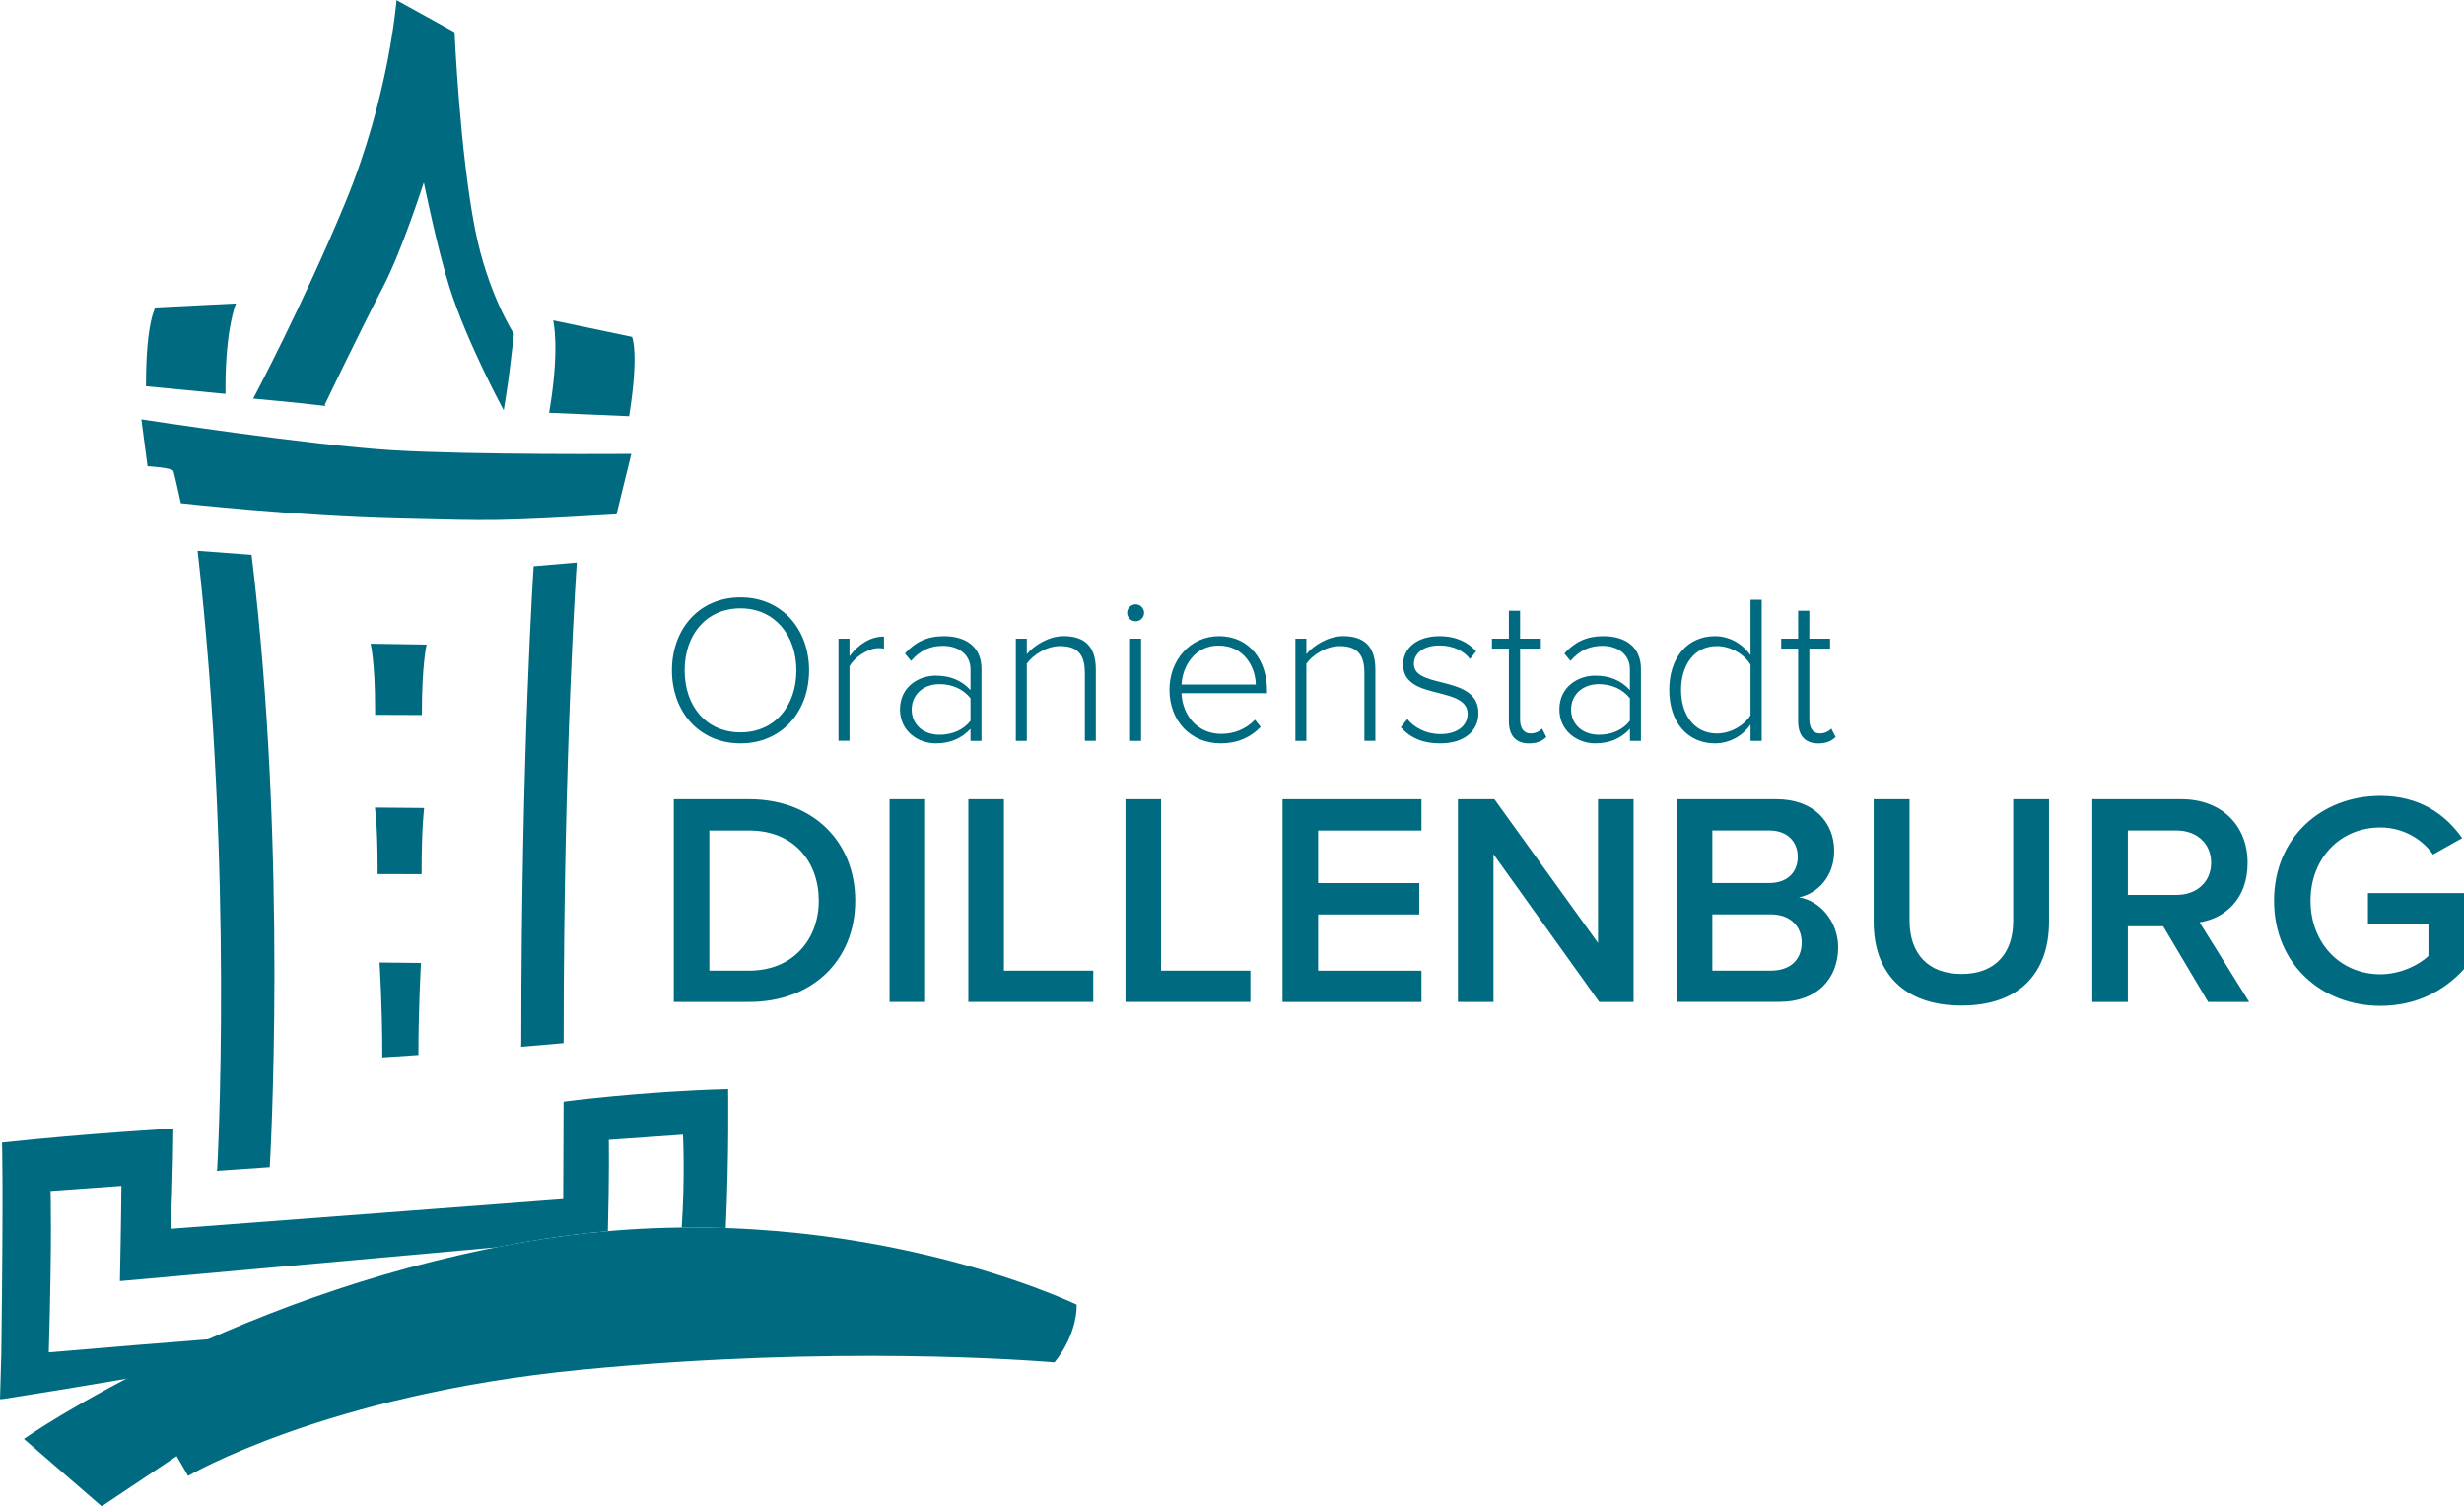
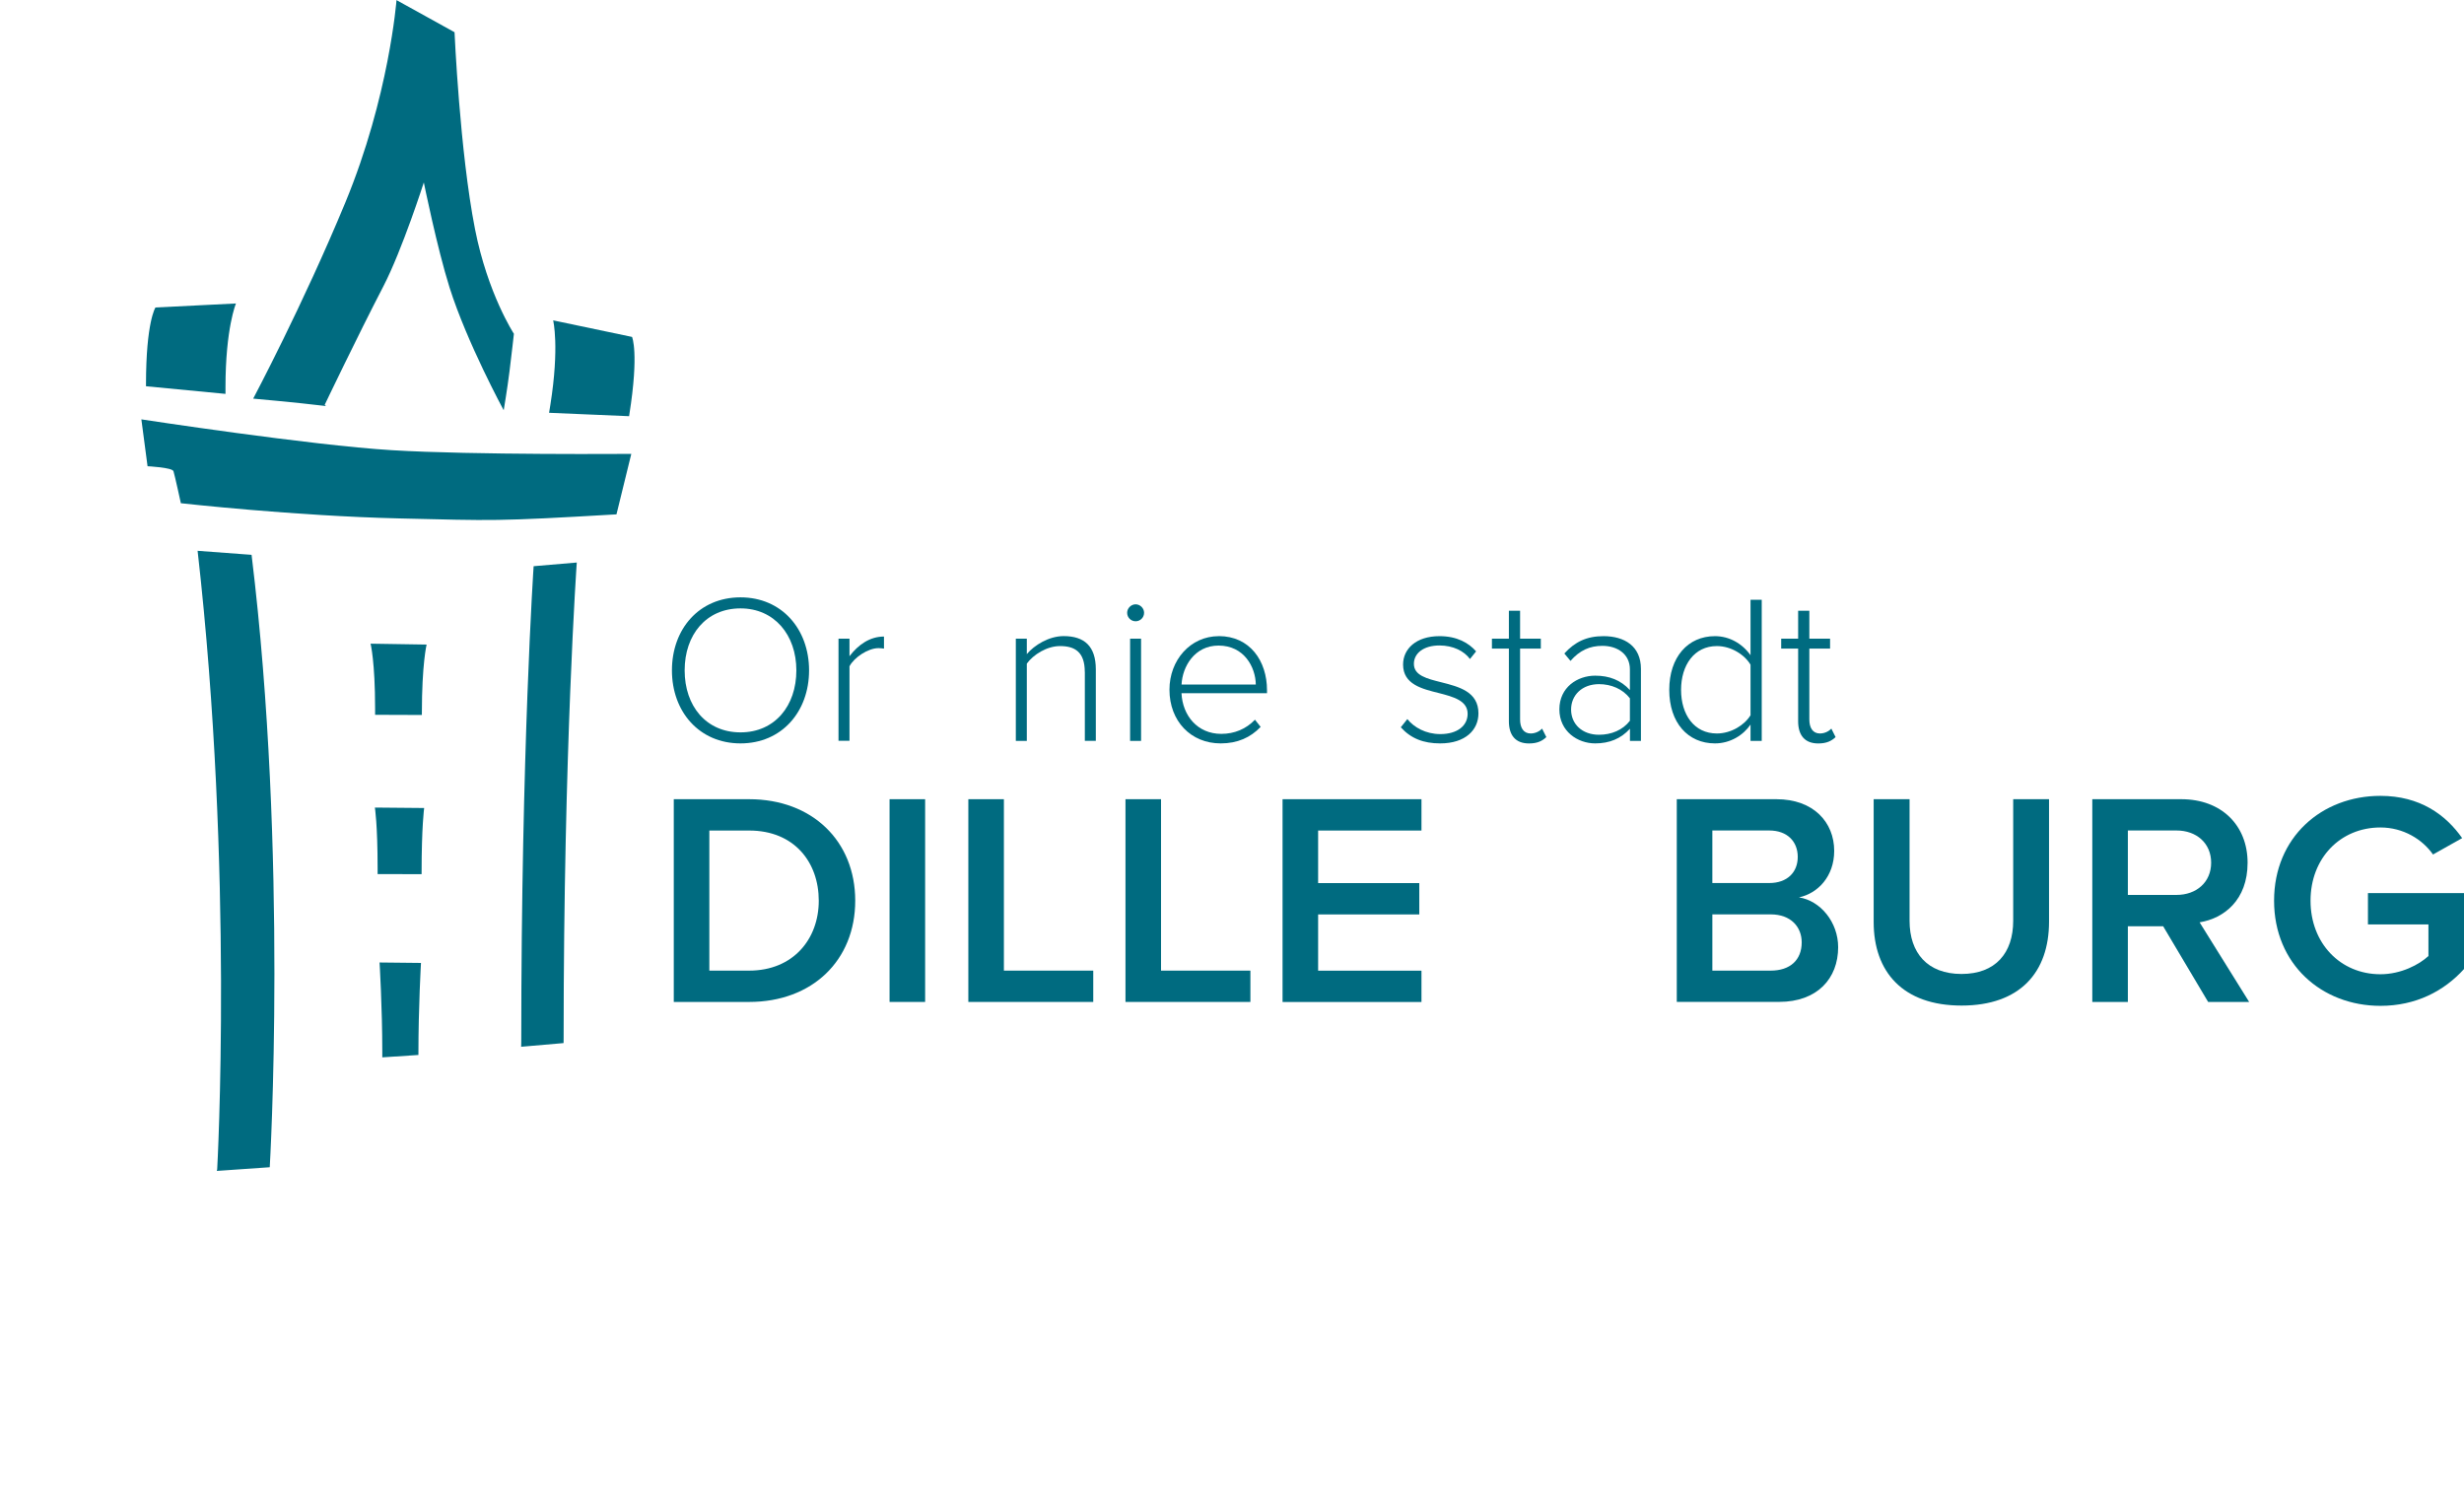
<svg xmlns="http://www.w3.org/2000/svg" id="Ebene_1" version="1.1" viewBox="0 0 442.02 270.21">
  <defs>
    <style>
      .st0 {
        fill: #006b80;
      }
    </style>
  </defs>
-   <path class="st0" d="M4.29,258.12s39.19-27.45,93.21-35.87c54.02-8.41,95.65,11.79,95.65,11.79h0c0,5.81-3.99,10.35-3.99,10.35-4.35-.34-39.41-3.1-85.02,1.33-45.61,4.43-70.4,19.04-70.4,19.04l-2.05-3.54-13.45,9-13.96-12.1Z" />
  <g>
    <path class="st0" d="M48.39,209.39l-9.5.66.07-.29s3.01-53.39-3.51-110.95l9.68.72c6.58,53.86,3.26,109.86,3.26,109.86h0Z" />
    <path class="st0" d="M101.09,187.12l-7.61.66s.03,0,.03-.99c0-52.36,2.22-85.22,2.22-85.22l7.74-.66s-2.36,33.52-2.36,85.44c0,.77-.02.77-.02.77Z" />
    <path class="st0" d="M32.45,90.29s-1.11-5.09-1.33-5.76-4.65-.89-4.65-.89l-1.11-8.41s30.33,4.65,44.94,5.53c14.61.89,42.95.66,42.95.66l-2.66,10.85c-21.87,1.28-21.88,1.13-38.95.73-18.82-.44-39.21-2.73-39.21-2.73Z" />
    <path class="st0" d="M45.41,71.51s7.53.66,13.06,1.33l-.22-.22s5.87-12.29,10.52-21.25c3.37-6.51,7.26-18.64,7.26-18.64,0,0,2.39,11.8,4.62,18.86,3.13,9.89,9.71,22.01,9.71,22.01,0,0,.66-3.92,1.04-6.98.44-3.54.79-6.74.79-6.74,0,0-4.7-7.17-6.98-18.79-2.73-13.92-3.67-35.31-3.67-35.31l-10.41-5.76s-1.31,17.28-9.18,36.31c-7.57,18.31-16.54,35.2-16.54,35.2Z" />
    <path class="st0" d="M26.19,69.29l14.26,1.37v-1.17c0-10.6,1.88-15.05,1.88-15.05l-14.44.72s-1.7,2.55-1.7,13.81q0,.33,0,.33Z" />
    <path class="st0" d="M112.84,74.66l-14.34-.61.23-1.42c1.66-10.47.5-15.16.5-15.16l14.15,2.97s1.28,2.78-.48,13.91l-.05.33Z" />
    <path class="st0" d="M75.69,128.26l-8.4-.03v-1.14c0-8.37-.81-11.62-.81-11.62l10.05.16s-.85,3.46-.85,12.36v.26Z" />
    <path class="st0" d="M75.63,156.82l-7.89-.02v-1.07c0-7.87-.49-10.86-.49-10.86l8.84.08s-.46,3.26-.46,11.62v.24Z" />
    <path class="st0" d="M75.06,189.25l-6.48.43v-1.07c0-7.87-.49-15.95-.49-15.95l7.43.08s-.46,7.89-.46,16.26v.24Z" />
-     <path class="st0" d="M130.63,195.37c-15.66.41-29.53,2.26-29.53,2.26l-.07,17.48-70.2,5.31h-.2c.39-9.04.47-17.96.47-17.96,0,0-15.08.83-30.74,2.51,0,0,.28,6.59-.13,38.34-.01,0-.01,0-.01,0L0,250.97s0,.07.77-.04c29.06-4.56,67.71-11.7,67.71-11.7,0,0,.48-.09.48-.63,0-.42-.47-.42-.47-.42,0,0-13.67.47-59.74,4.42.61-20.76.32-28.95.32-28.95l12.71-.91s-.04,6.36-.27,17.08l67.42-6.05c2.81-.56,5.66-1.07,8.56-1.52,3.92-.61,7.77-1.07,11.55-1.39.27-10.24.17-16.37.17-16.37l13.31-.94s.39,7.51-.23,16.66c2.69-.03,5.32,0,7.9.09.61-13.02.43-24.93.43-24.93Z" />
  </g>
  <g>
    <path class="st0" d="M120.87,143.37h13.52c11.34,0,19.03,7.52,19.03,18.21s-7.69,18.16-19.03,18.16h-13.52v-36.37ZM134.39,174.12c7.91,0,12.49-5.67,12.49-12.54s-4.36-12.59-12.49-12.59h-7.14v25.13h7.14Z" />
    <path class="st0" d="M159.58,143.37h6.38v36.37h-6.38v-36.37Z" />
    <path class="st0" d="M173.71,143.37h6.38v30.75h16.03v5.62h-22.41v-36.37Z" />
    <path class="st0" d="M201.9,143.37h6.38v30.75h16.03v5.62h-22.41v-36.37Z" />
    <path class="st0" d="M230.08,143.37h24.92v5.62h-18.54v9.43h18.15v5.62h-18.15v10.09h18.54v5.62h-24.92v-36.37Z" />
-     <path class="st0" d="M267.92,153.24v26.5h-6.38v-36.37h6.54l18.59,25.79v-25.79h6.38v36.37h-6.16l-18.97-26.5Z" />
    <path class="st0" d="M300.8,143.37h17.88c6.65,0,10.36,4.14,10.36,9.27,0,4.58-2.94,7.63-6.32,8.34,3.87.6,7.03,4.47,7.03,8.94,0,5.62-3.76,9.81-10.58,9.81h-18.37v-36.37ZM317.38,158.41c3.27,0,5.12-1.96,5.12-4.69s-1.85-4.74-5.12-4.74h-10.2v9.43h10.2ZM317.65,174.12c3.49,0,5.56-1.91,5.56-5.07,0-2.73-1.91-5.02-5.56-5.02h-10.47v10.09h10.47Z" />
    <path class="st0" d="M336.13,143.37h6.43v21.81c0,5.78,3.22,9.54,9.32,9.54s9.27-3.76,9.27-9.54v-21.81h6.43v21.97c0,9.05-5.18,15.05-15.7,15.05s-15.76-6.05-15.76-14.99v-22.03Z" />
    <path class="st0" d="M388.04,166.16h-6.32v13.58h-6.38v-36.37h15.97c7.2,0,11.89,4.69,11.89,11.4s-4.25,9.98-8.61,10.69l8.89,14.28h-7.36l-8.07-13.58ZM390.44,148.98h-8.72v11.56h8.72c3.6,0,6.22-2.29,6.22-5.78s-2.62-5.78-6.22-5.78Z" />
    <path class="st0" d="M427.02,142.77c7.09,0,11.72,3.38,14.67,7.58l-5.23,2.94c-1.91-2.73-5.34-4.85-9.43-4.85-7.2,0-12.54,5.51-12.54,13.14s5.34,13.19,12.54,13.19c3.71,0,6.98-1.75,8.61-3.27v-5.67h-10.85v-5.62h17.23v13.63c-3.6,3.98-8.67,6.6-14.99,6.6-10.52,0-19.08-7.47-19.08-18.86s8.56-18.81,19.08-18.81Z" />
  </g>
  <g>
    <path class="st0" d="M132.84,107.16c7.4,0,12.3,5.69,12.3,13.1s-4.9,13.1-12.3,13.1-12.3-5.69-12.3-13.1,4.86-13.1,12.3-13.1ZM132.84,109.14c-6.15,0-10.02,4.71-10.02,11.12s3.87,11.12,10.02,11.12,10.02-4.75,10.02-11.12-3.95-11.12-10.02-11.12Z" />
    <path class="st0" d="M150.42,114.57h1.97v3.15c1.56-2.05,3.64-3.53,6.19-3.53v2.16c-.34-.04-.61-.08-.99-.08-1.86,0-4.37,1.67-5.2,3.26v13.36h-1.97v-18.34Z" />
-     <path class="st0" d="M174.1,130.74c-1.63,1.78-3.68,2.62-6.23,2.62-3.15,0-6.42-2.16-6.42-6.11s3.23-6.04,6.42-6.04c2.54,0,4.59.8,6.23,2.58v-3.72c0-2.7-2.2-4.21-4.94-4.21-2.28,0-4.06.8-5.73,2.7l-1.1-1.33c1.9-2.09,4.02-3.11,7.02-3.11,3.76,0,6.72,1.78,6.72,5.88v12.91h-1.97v-2.16ZM174.1,125.27c-1.29-1.67-3.34-2.54-5.54-2.54-3.04,0-5.01,1.97-5.01,4.56s1.97,4.52,5.01,4.52c2.2,0,4.25-.83,5.54-2.51v-4.02Z" />
    <path class="st0" d="M194.6,120.53c0-3.57-1.78-4.63-4.44-4.63-2.35,0-4.78,1.52-5.96,3.15v13.86h-1.97v-18.34h1.97v2.77c1.33-1.59,3.95-3.23,6.61-3.23,3.72,0,5.77,1.82,5.77,5.96v12.83h-1.97v-12.38Z" />
    <path class="st0" d="M202.2,109.93c0-.83.72-1.52,1.52-1.52s1.52.68,1.52,1.52-.68,1.52-1.52,1.52-1.52-.68-1.52-1.52ZM202.73,114.57h1.97v18.34h-1.97v-18.34Z" />
    <path class="st0" d="M218.63,114.11c5.58,0,8.66,4.44,8.66,9.72v.53h-15.34c.19,3.99,2.85,7.29,7.14,7.29,2.35,0,4.44-.87,6.04-2.54l1.02,1.29c-1.82,1.9-4.14,2.96-7.17,2.96-5.35,0-9.19-3.99-9.19-9.64,0-5.31,3.76-9.6,8.85-9.6ZM211.95,122.8h13.33c-.04-3.11-2.09-6.99-6.68-6.99-4.33,0-6.49,3.8-6.64,6.99Z" />
-     <path class="st0" d="M244.75,120.53c0-3.57-1.78-4.63-4.44-4.63-2.35,0-4.78,1.52-5.96,3.15v13.86h-1.97v-18.34h1.97v2.77c1.33-1.59,3.95-3.23,6.61-3.23,3.72,0,5.77,1.82,5.77,5.96v12.83h-1.97v-12.38Z" />
    <path class="st0" d="M252.46,128.99c1.18,1.48,3.3,2.7,5.92,2.7,3.08,0,4.9-1.52,4.9-3.64,0-2.35-2.51-3.04-5.16-3.72-3.04-.76-6.42-1.56-6.42-5.12,0-2.81,2.35-5.09,6.53-5.09,3.15,0,5.24,1.21,6.57,2.73l-1.1,1.37c-1.06-1.44-3.04-2.43-5.47-2.43-2.85,0-4.59,1.4-4.59,3.3,0,2.09,2.35,2.66,4.9,3.3,3.15.8,6.68,1.67,6.68,5.58,0,2.96-2.32,5.39-6.87,5.39-2.96,0-5.24-.87-7.06-2.89l1.18-1.48Z" />
    <path class="st0" d="M270.68,129.37v-13.02h-3.04v-1.78h3.04v-5.01h2.01v5.01h3.72v1.78h-3.72v12.72c0,1.48.61,2.51,1.9,2.51.87,0,1.63-.42,2.05-.87l.76,1.52c-.72.68-1.59,1.14-3.11,1.14-2.43,0-3.61-1.48-3.61-3.99Z" />
    <path class="st0" d="M292.39,130.74c-1.63,1.78-3.68,2.62-6.23,2.62-3.15,0-6.42-2.16-6.42-6.11s3.23-6.04,6.42-6.04c2.54,0,4.59.8,6.23,2.58v-3.72c0-2.7-2.2-4.21-4.93-4.21-2.28,0-4.06.8-5.73,2.7l-1.1-1.33c1.9-2.09,4.02-3.11,7.02-3.11,3.76,0,6.72,1.78,6.72,5.88v12.91h-1.97v-2.16ZM292.39,125.27c-1.29-1.67-3.34-2.54-5.54-2.54-3.04,0-5.01,1.97-5.01,4.56s1.97,4.52,5.01,4.52c2.2,0,4.25-.83,5.54-2.51v-4.02Z" />
    <path class="st0" d="M314.03,129.98c-1.29,1.9-3.64,3.38-6.38,3.38-4.86,0-8.2-3.72-8.2-9.6s3.34-9.64,8.2-9.64c2.58,0,4.9,1.33,6.38,3.42v-9.95h2.01v25.32h-2.01v-2.92ZM314.03,119.24c-1.06-1.78-3.45-3.34-6.04-3.34-4.06,0-6.42,3.42-6.42,7.86s2.35,7.82,6.42,7.82c2.58,0,4.97-1.52,6.04-3.27v-9.07Z" />
    <path class="st0" d="M322.57,129.37v-13.02h-3.04v-1.78h3.04v-5.01h2.01v5.01h3.72v1.78h-3.72v12.72c0,1.48.61,2.51,1.9,2.51.87,0,1.63-.42,2.05-.87l.76,1.52c-.72.68-1.59,1.14-3.11,1.14-2.43,0-3.61-1.48-3.61-3.99Z" />
  </g>
</svg>